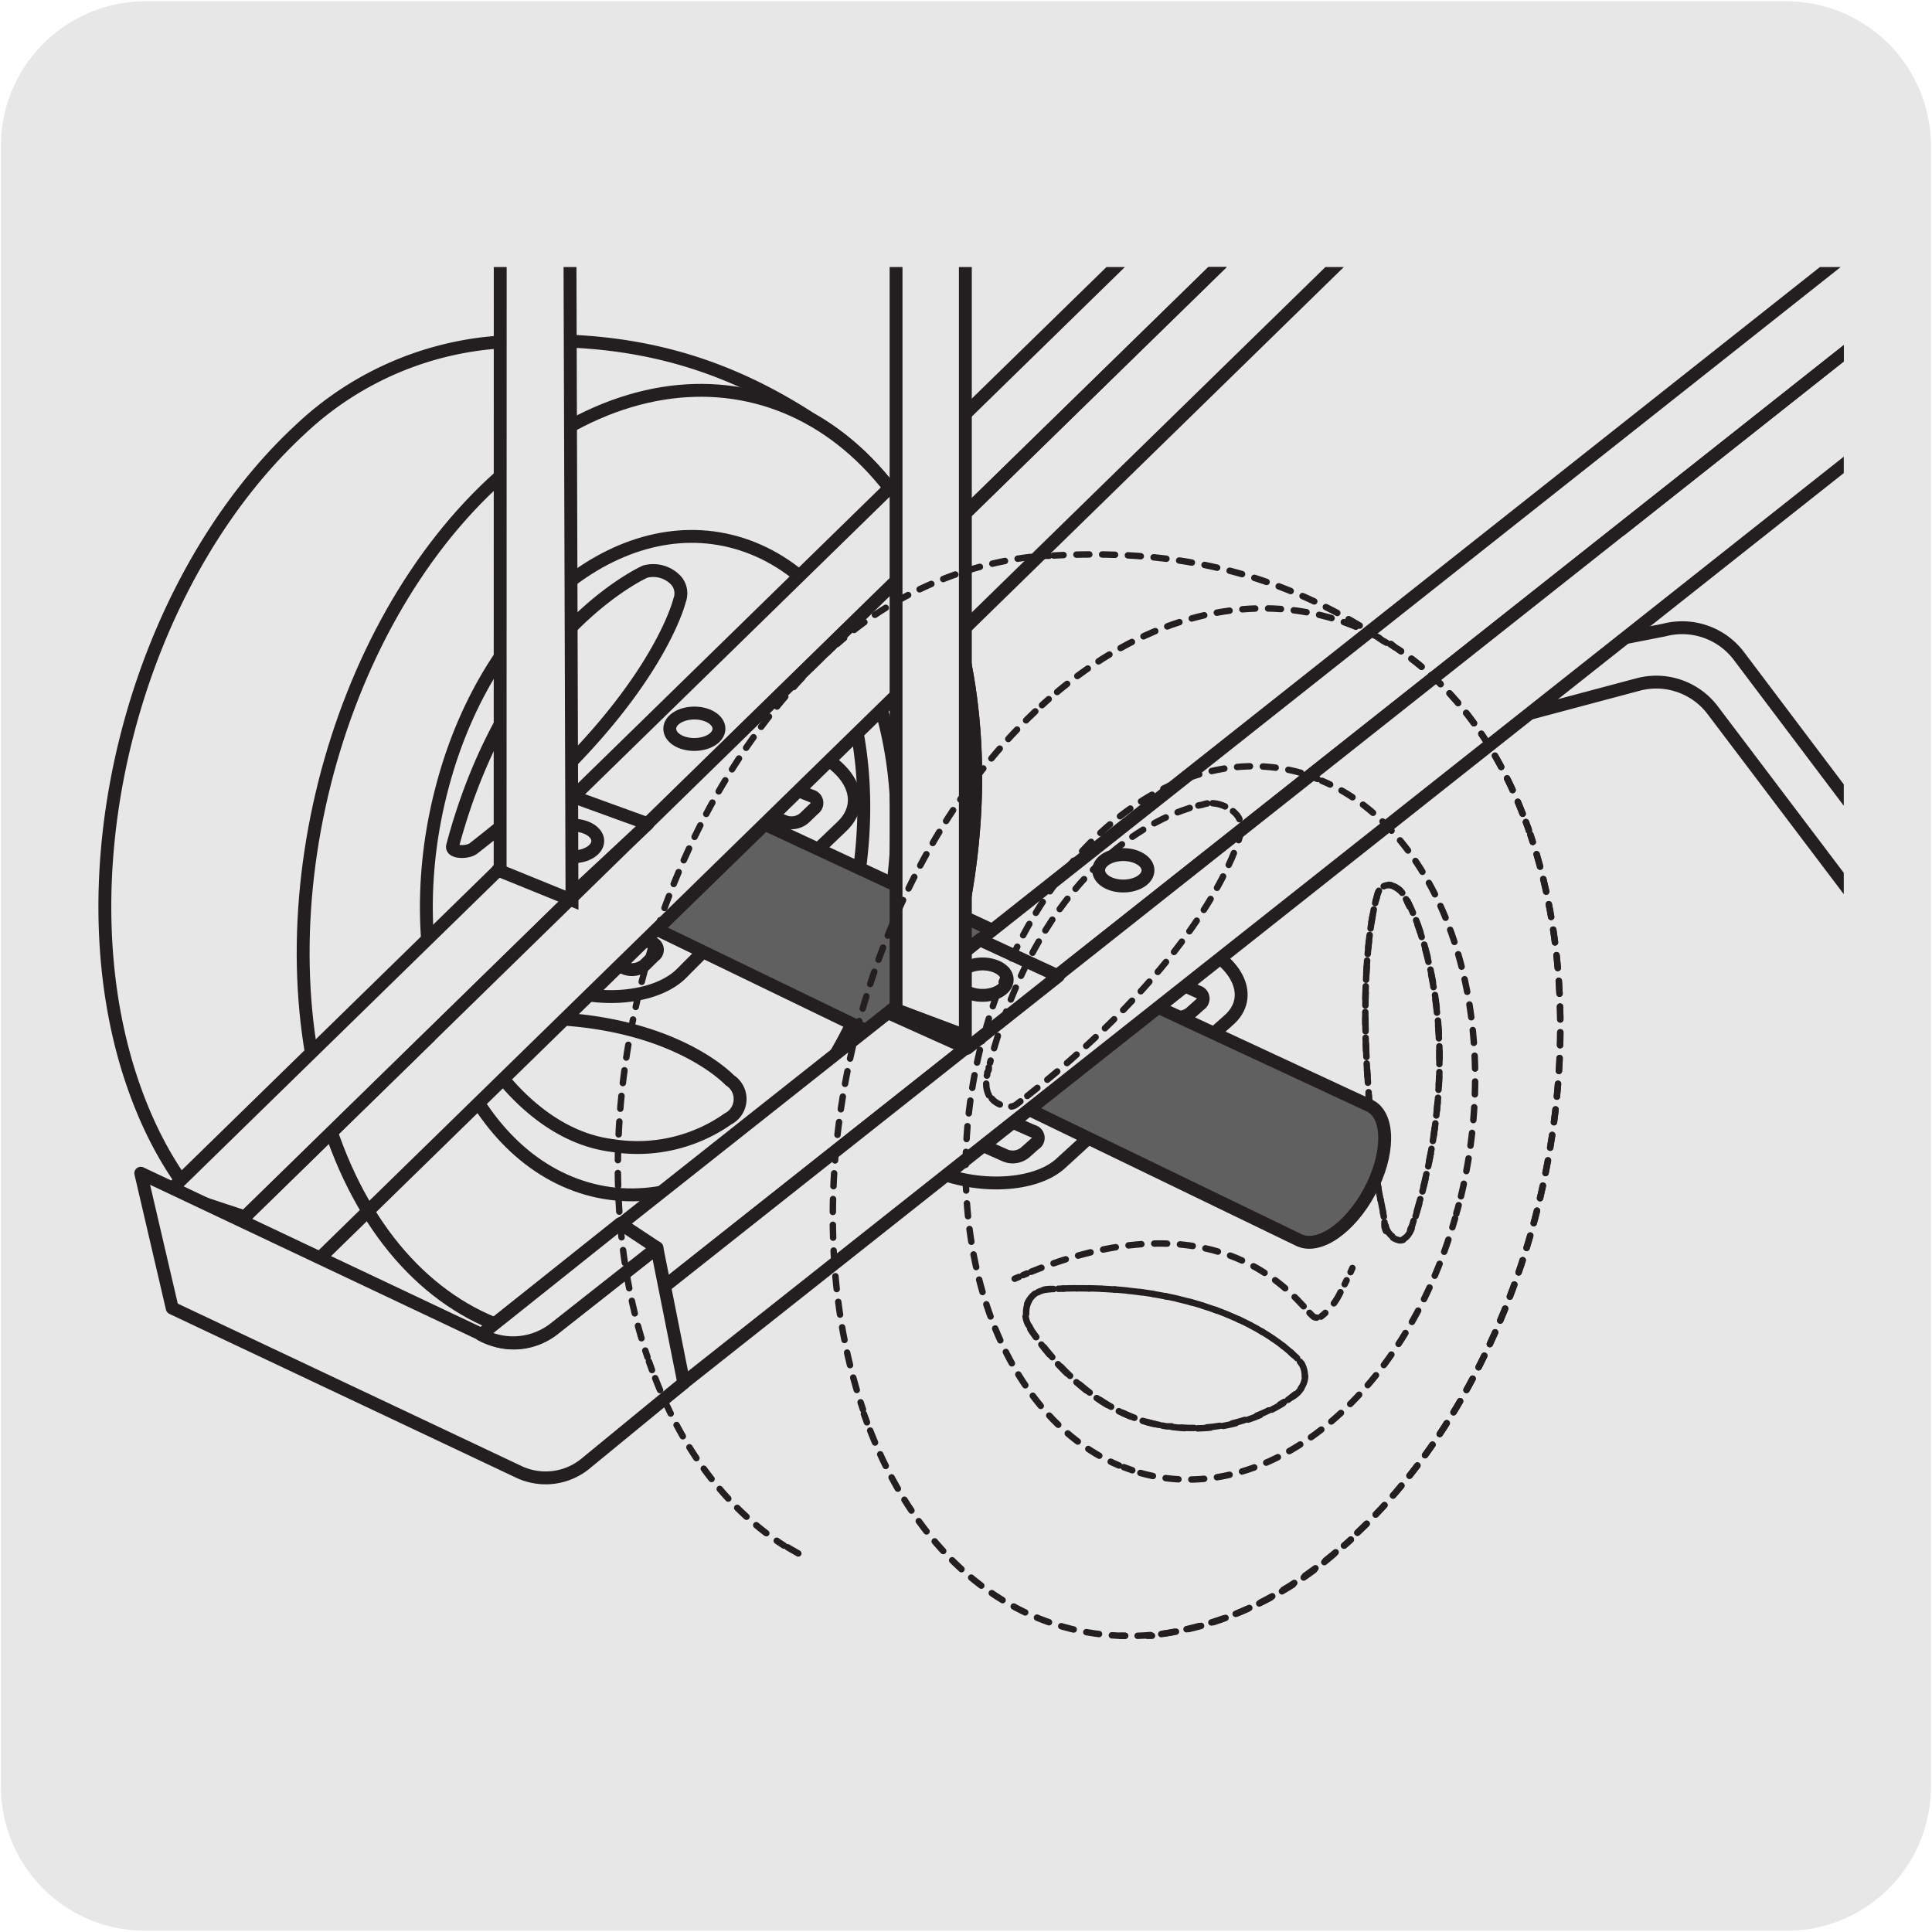
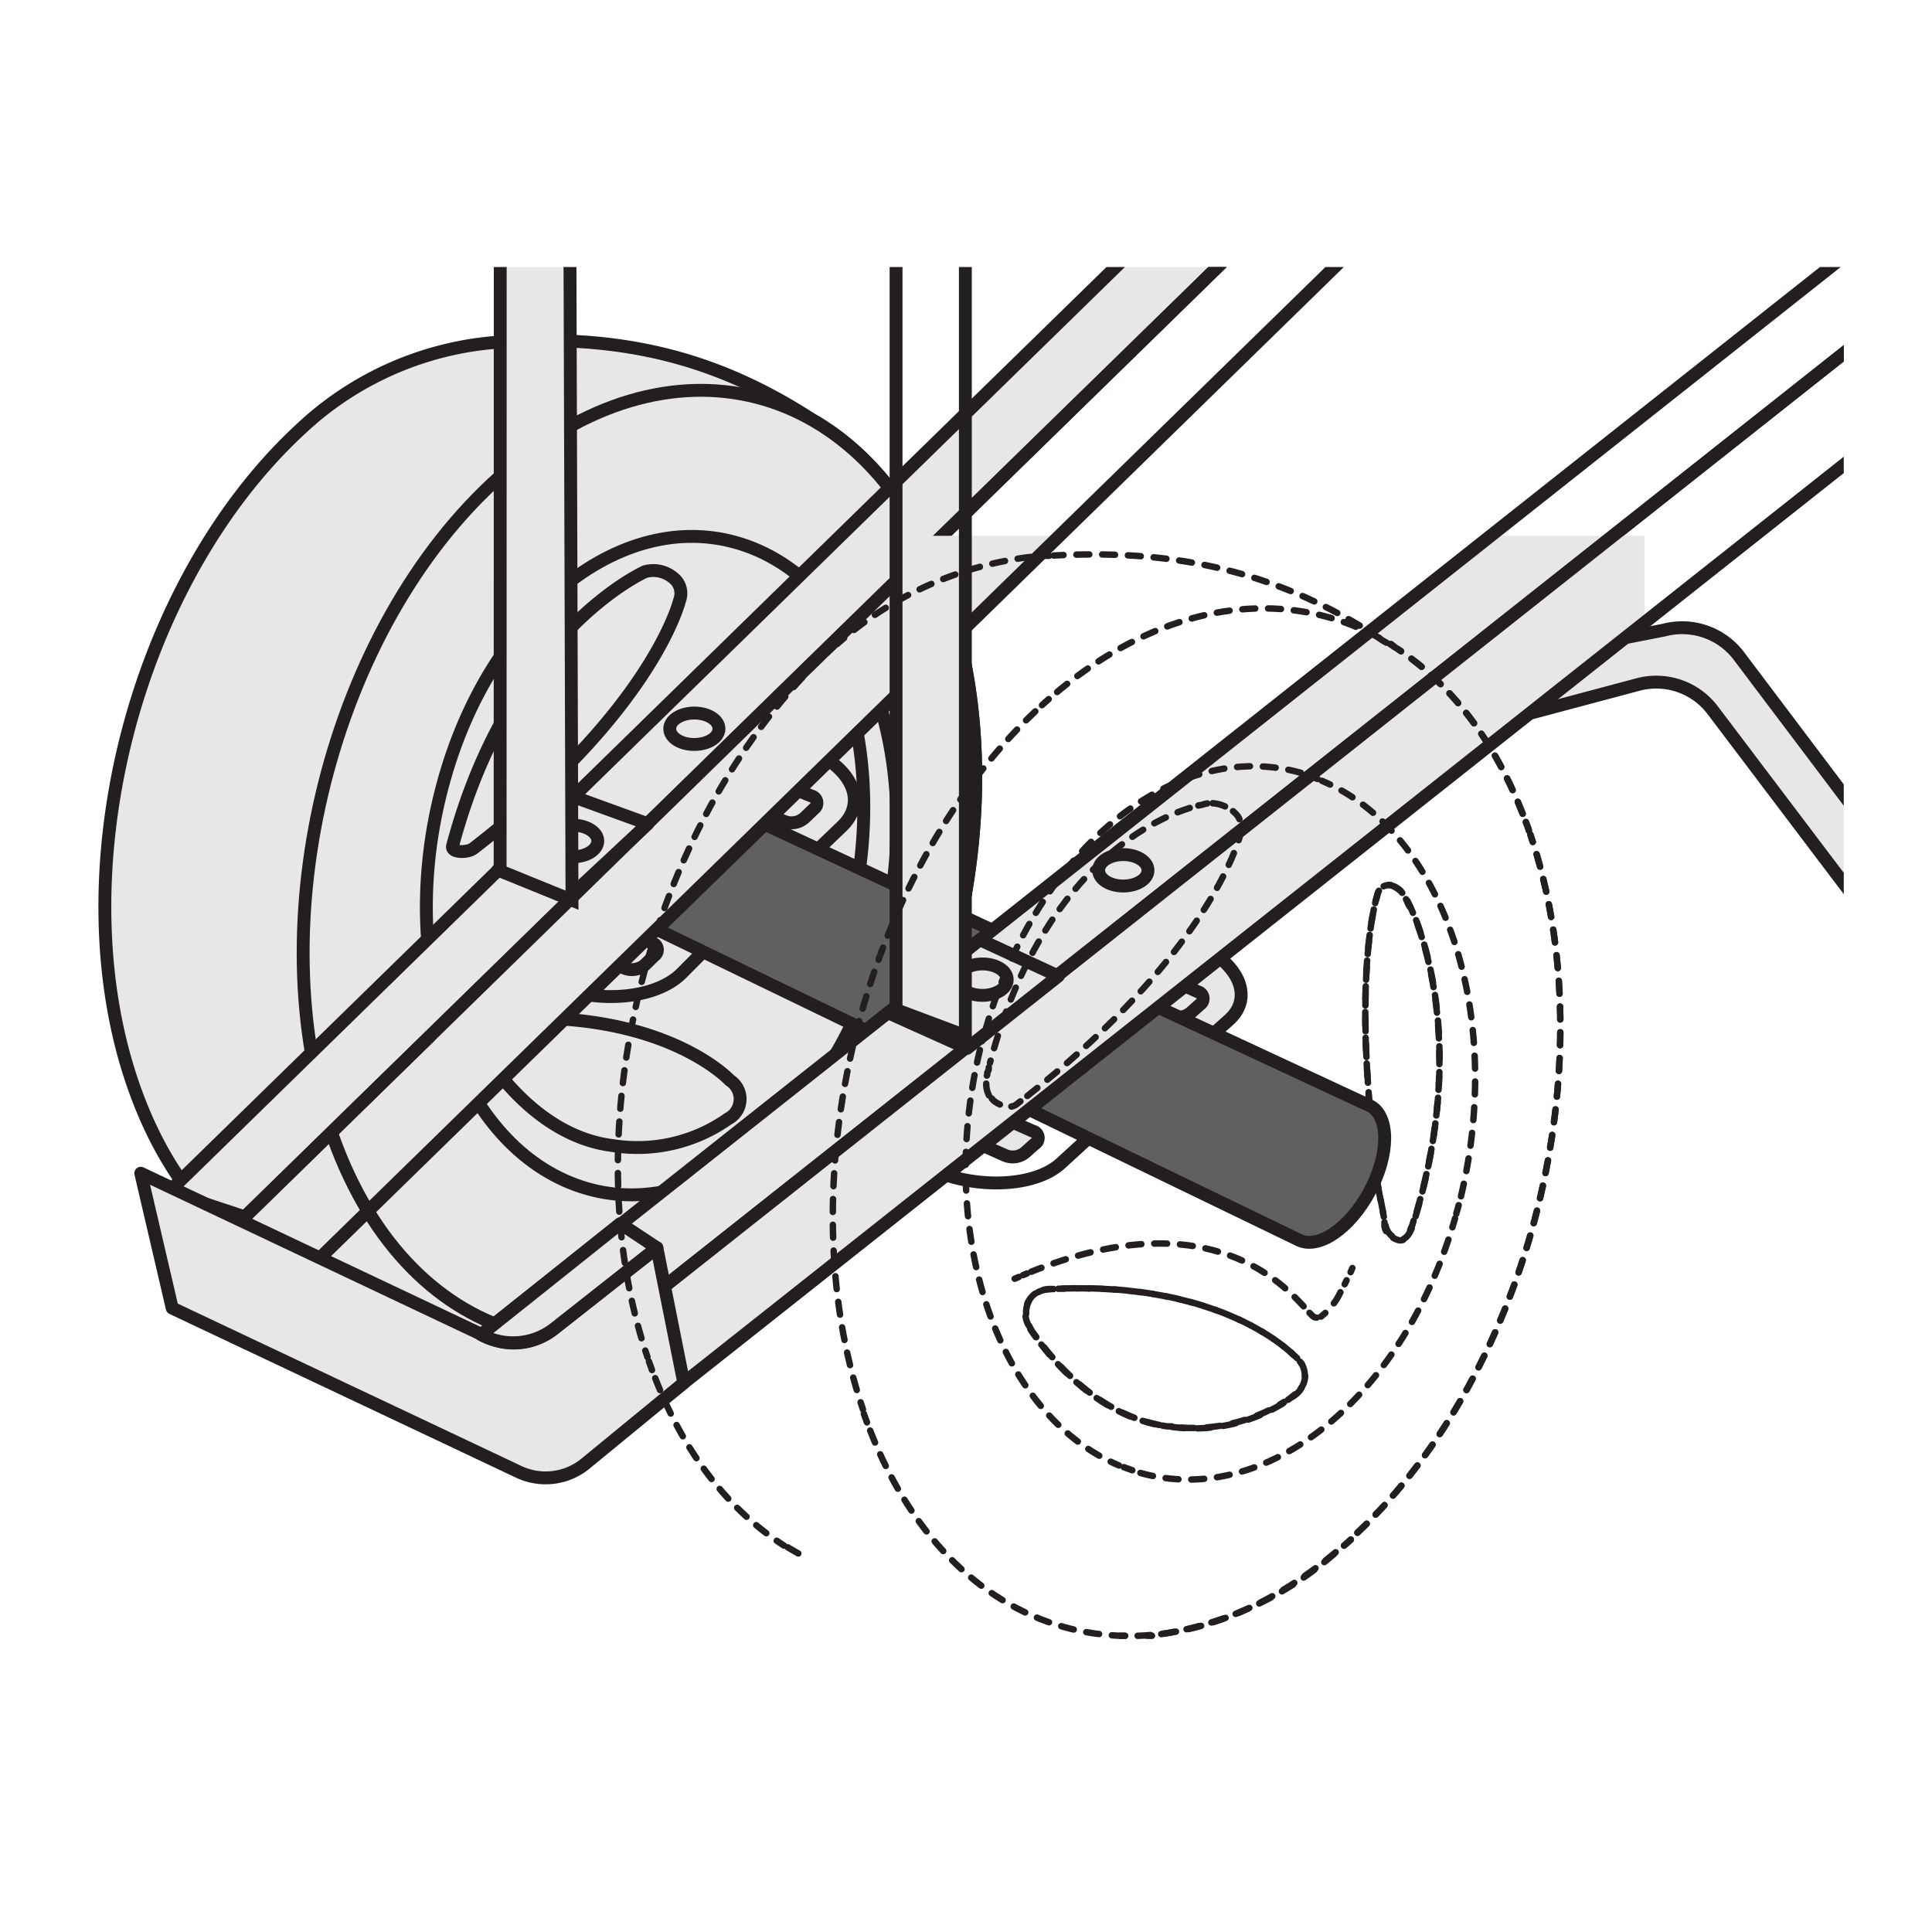
<svg xmlns="http://www.w3.org/2000/svg" viewBox="0 0 150 150">
  <defs>
    <style>.cls-1,.cls-13,.cls-5,.cls-7,.cls-8{fill:none;}.cls-10,.cls-11,.cls-12,.cls-2{fill:#e8e7e7;}.cls-3{clip-path:url(#clip-path);}.cls-4{clip-path:url(#clip-path-2);}.cls-10,.cls-11,.cls-12,.cls-13,.cls-5,.cls-7,.cls-8{stroke:#231f20;}.cls-5{stroke-miterlimit:10;}.cls-6{clip-path:url(#clip-path-3);}.cls-10,.cls-13,.cls-7{stroke-linecap:round;}.cls-10,.cls-11,.cls-13,.cls-7,.cls-8{stroke-linejoin:round;}.cls-9{fill:#606060;}.cls-13{stroke-width:0.5px;stroke-dasharray:1 1;}</style>
    <clipPath id="clip-path">
      <path class="cls-1" d="M-158.68.1H-31.36A11.25,11.25,0,0,1-20.08,11.31v127.4a11.19,11.19,0,0,1-11.2,11.19H-158.73a11.19,11.19,0,0,1-11.2-11.19h0V11.34A11.24,11.24,0,0,1-158.68.1Z" />
    </clipPath>
    <clipPath id="clip-path-2">
      <rect class="cls-1" x="-170" width="150" height="150" />
    </clipPath>
    <clipPath id="clip-path-3">
      <rect class="cls-1" x="6.86" y="20.73" width="136.29" height="108.55" />
    </clipPath>
  </defs>
  <title>100182-01</title>
  <g id="Capa_2" data-name="Capa 2">
-     <path class="cls-2" d="M11.32.1H138.64a11.25,11.25,0,0,1,11.28,11.21v127.4a11.19,11.19,0,0,1-11.2,11.19H11.27A11.19,11.19,0,0,1,.07,138.71h0V11.34A11.24,11.24,0,0,1,11.32.1Z" />
-   </g>
+     </g>
  <g id="Capa_1" data-name="Capa 1">
    <g class="cls-3">
      <g class="cls-4">
        <path class="cls-2" d="M-9.79,56.78l-113.66,77.33-2.74,2a33,33,0,0,1-20.52,6.78c-16,0-29-10.36-29-23.15,0-6.32,3.12-11.82,8.32-16.23l3.37-3.23,88.13-83.2c20.38-19.92,29.12-25,31.66-38.76l.09-.92c2.08-22.29,16.09-28.88,39.47-50.67l-22.48-10C-51.87-59.74-64.1-55-64.83-30.88l-.09.91c-1.3,10.15-5.44,9.35-32.91,35.67l-86.95,84.88-2.5,2.45c-7.44,7.15-11.83,16.4-11.89,26.44-.12,23.29,23.46,42.31,52.67,42.46,14.6.07,27.85-4.58,37.46-12.16l2.07-1.35L9.76,71.8Z" />
        <path class="cls-5" d="M-9.79,56.78l-113.66,77.33-2.74,2a33,33,0,0,1-20.52,6.78c-16,0-29-10.36-29-23.15,0-6.32,3.12-11.82,8.32-16.23l3.37-3.23,88.13-83.2c20.38-19.92,29.12-25,31.66-38.76l.09-.92c2.08-22.29,16.09-28.88,39.47-50.67l-22.48-10C-51.87-59.74-64.1-55-64.83-30.88l-.09.91c-1.3,10.15-5.44,9.35-32.91,35.67l-86.95,84.88-2.5,2.45c-7.44,7.15-11.83,16.4-11.89,26.44-.12,23.29,23.46,42.31,52.67,42.46,14.6.07,27.85-4.58,37.46-12.16l2.07-1.35L9.76,71.8Z" />
      </g>
    </g>
    <g class="cls-6">
      <path class="cls-2" d="M23.38,33.28C10.44,45.19,4.49,68,10.48,84.63c2.24,6.24,5.82,10.7,10.11,13.22l.19.11h0c8,4.59,14.84,6.25,24.37,6.06h0c5-.09,10.35-2.28,15.33-6.73C73.6,85.57,79.38,62.57,73.39,45.93c-2.29-6.36-6-10.87-10.38-13.37h0c-7.7-5-15.16-6.59-24.24-6a25,25,0,0,0-15.39,6.73" />
      <path class="cls-7" d="M23.38,33.28C10.44,45.19,4.49,68,10.48,84.63c2.24,6.24,5.82,10.7,10.11,13.22l.19.11h0c8,4.59,14.84,6.25,24.37,6.06h0c5-.09,10.35-2.28,15.33-6.73C73.6,85.57,79.38,62.57,73.39,45.93c-2.29-6.36-6-10.87-10.38-13.37h0c-7.7-5-15.16-6.59-24.24-6A25,25,0,0,0,23.38,33.28Z" />
      <path class="cls-2" d="M25.9,88.39c6,16.64,21.48,20.63,34.59,8.9s18.89-34.72,12.9-51.35S51.92,25.32,38.81,37,19.91,71.74,25.9,88.39" />
      <path class="cls-7" d="M25.9,88.39c6,16.64,21.48,20.63,34.59,8.9s18.89-34.72,12.9-51.35S51.92,25.32,38.81,37,19.91,71.74,25.9,88.39Z" />
      <path class="cls-2" d="M34.36,61c-3.68,13.7,1,27.58,10.35,31s20-4.9,23.67-18.59-.95-27.59-10.34-31S38,47.32,34.36,61" />
      <path class="cls-7" d="M34.36,61c-3.68,13.7,1,27.58,10.35,31s20-4.9,23.67-18.59-.95-27.59-10.34-31S38,47.32,34.36,61Z" />
      <path class="cls-2" d="M56.52,86.87a1.73,1.73,0,0,0,.14-3s-5.06-5.49-17.59-4.76c-1.68.11-2.16,1.75-1.14,3.16.71,1,4.16,6,9.63,6.67a12.22,12.22,0,0,0,9-2.11" />
      <path class="cls-7" d="M56.52,86.87a1.73,1.73,0,0,0,.14-3s-5.06-5.49-17.59-4.76c-1.68.11-2.16,1.75-1.14,3.16.71,1,4.16,6,9.63,6.67A12.22,12.22,0,0,0,56.52,86.87Z" />
      <path class="cls-2" d="M65.15,74.51c-.22.7-.57,1.17-1.05,1a1.26,1.26,0,0,1-.89-1c-2.85-16.8-.6-23.61-.6-23.61.12-.49.38-.81.72-.81a1.8,1.8,0,0,1,1.48,1.23s4.84,8.87.34,23.15" />
      <path class="cls-7" d="M65.15,74.51c-.22.7-.57,1.17-1.05,1a1.26,1.26,0,0,1-.89-1c-2.85-16.8-.6-23.61-.6-23.61.12-.49.38-.81.72-.81a1.8,1.8,0,0,1,1.48,1.23S69.65,60.23,65.15,74.51Z" />
      <path class="cls-2" d="M35.14,65.67c-.15.54,1.16.56,1.62.2,14-10.83,16-19.25,16-19.25a1.52,1.52,0,0,0-.26-1.54,2.42,2.42,0,0,0-2.41-.7S39.58,49,35.14,65.67" />
      <path class="cls-7" d="M35.14,65.67c-.15.54,1.16.56,1.62.2,14-10.83,16-19.25,16-19.25a1.52,1.52,0,0,0-.26-1.54,2.42,2.42,0,0,0-2.41-.7S39.58,49,35.14,65.67Z" />
      <path class="cls-2" d="M52.76,59c2-1.89,6.37-2.29,9.86-.88s4.74,4.08,2.79,6L58.5,70.74,46,65.71Z" />
      <path class="cls-2" d="M52.76,59c2-1.89,6.37-2.29,9.86-.88s4.74,4.08,2.79,6L58.5,70.74,46,65.71Z" />
      <path class="cls-8" d="M52.76,59c2-1.89,6.37-2.29,9.86-.88s4.74,4.08,2.79,6L58.5,70.74,46,65.71Z" />
      <path class="cls-2" d="M60.91,63.78,55,61.4a.55.55,0,0,1-.18-1l.71-.7a1.54,1.54,0,0,1,1.51-.3L63,61.8a.56.56,0,0,1,.19,1l-.72.69a1.51,1.51,0,0,1-1.51.3" />
      <path class="cls-7" d="M60.91,63.78,55,61.4a.55.55,0,0,1-.18-1l.71-.7a1.54,1.54,0,0,1,1.51-.3L63,61.8a.56.56,0,0,1,.19,1l-.72.69A1.51,1.51,0,0,1,60.91,63.78Z" />
      <path class="cls-2" d="M52.84,75.65c-2,1.89-6.36,2.29-9.86.88s-4.74-4.08-2.78-6l6.91-6.7,12.51,5Z" />
      <path class="cls-2" d="M52.84,75.65c-2,1.89-6.36,2.29-9.86.88s-4.74-4.08-2.78-6l6.91-6.7,12.51,5Z" />
      <path class="cls-8" d="M52.84,75.65c-2,1.89-6.36,2.29-9.86.88s-4.74-4.08-2.78-6l6.91-6.7,12.51,5Z" />
      <path class="cls-2" d="M44.69,70.82,50.6,73.2a.55.55,0,0,1,.19,1l-.71.7a1.55,1.55,0,0,1-1.51.3l-5.92-2.39a.55.55,0,0,1-.18-1l.72-.69a1.5,1.5,0,0,1,1.5-.3" />
      <path class="cls-7" d="M44.69,70.82,50.6,73.2a.55.55,0,0,1,.19,1l-.71.7a1.55,1.55,0,0,1-1.51.3l-5.92-2.39a.55.55,0,0,1-.18-1l.72-.69A1.5,1.5,0,0,1,44.69,70.82Z" />
      <path class="cls-2" d="M82.84,73.74c2-1.81,6.48-2,9.93-.51s4.63,4.25,2.6,6l-7.18,6.4L75.8,80.19Z" />
      <path class="cls-8" d="M82.84,73.74c2-1.81,6.48-2,9.93-.51s4.63,4.25,2.6,6l-7.18,6.4L75.8,80.19Z" />
      <path class="cls-2" d="M90.86,78.85,85,76.25a.54.54,0,0,1-.15-1l.74-.67a1.59,1.59,0,0,1,1.53-.24L93,77a.55.55,0,0,1,.15,1l-.74.66a1.54,1.54,0,0,1-1.53.24" />
      <path class="cls-7" d="M90.86,78.85,85,76.25a.54.54,0,0,1-.15-1l.74-.67a1.59,1.59,0,0,1,1.53-.24L93,77a.55.55,0,0,1,.15,1l-.74.66A1.54,1.54,0,0,1,90.86,78.85Z" />
-       <path class="cls-2" d="M82.34,90.34c-2,1.81-6.47,2-9.93.5s-4.62-4.24-2.6-6L77,78.4l12.39,5.49Z" />
      <path class="cls-8" d="M82.34,90.34c-2,1.81-6.47,2-9.93.5s-4.62-4.24-2.6-6L77,78.4l12.39,5.49Z" />
      <path class="cls-2" d="M74.32,85.22l5.86,2.6a.54.54,0,0,1,.15,1l-.74.66a1.52,1.52,0,0,1-1.52.24L72.2,87.11a.54.54,0,0,1-.15-1l.75-.66a1.55,1.55,0,0,1,1.52-.25" />
      <path class="cls-7" d="M74.32,85.22l5.86,2.6a.54.54,0,0,1,.15,1l-.74.66a1.52,1.52,0,0,1-1.52.24L72.2,87.11a.54.54,0,0,1-.15-1l.75-.66A1.55,1.55,0,0,1,74.32,85.22Z" />
      <path class="cls-9" d="M106.39,85.87c1.51.8,1.49,3.78-.06,6.65s-4,4.54-5.54,3.73L51,72.16,59.38,64Z" />
      <path class="cls-8" d="M106.39,85.87c1.51.8,1.49,3.78-.06,6.65s-4,4.54-5.54,3.73L51,72.16,59.38,64Z" />
      <path class="cls-10" d="M159.43,85.77l7.77-4.48a12.64,12.64,0,0,0,6.14-6.73l.31-.78a11.43,11.43,0,0,0,.79-3.83L176.23,21a22.27,22.27,0,0,1,2-8.34L181,6.44l-6.06-3.25-2.81,6.23a22.2,22.2,0,0,0-1.94,8.33l-1.79,48.94a11.7,11.7,0,0,1-.8,3.84l-.3.78a12.38,12.38,0,0,1-5.76,6.85l-4.16,2.44L135,50.92a5.52,5.52,0,0,0-5.81-2L112.47,52.2l6.06,3.25,8.63-2.3a5.49,5.49,0,0,1,5.82,2L153.29,82s3.53,5.47,6.14,3.75" />
      <polygon class="cls-2" points="65.26 41.6 34.82 71.33 34.82 79.04 73.16 41.6 65.26 41.6" />
      <polygon class="cls-2" points="86.63 20.73 13.11 92.52 19.02 94.48 94.54 20.73 86.63 20.73" />
      <polygon class="cls-7" points="171.67 -54.6 19.01 94.48 13.11 92.53 166.19 -56.98 171.67 -54.6" />
      <polygon class="cls-2" points="73.16 41.6 33.69 80.15 34.82 87.93 82.26 41.6 73.16 41.6" />
      <polygon class="cls-7" points="20.54 101.87 173.19 -47.21 171.67 -54.6 19.01 94.48 20.54 101.87" />
      <polygon class="cls-2" points="115.74 41.6 37.99 103.13 44.03 105.86 125.25 41.6 115.74 41.6" />
      <polygon class="cls-7" points="222.9 -35.67 44.03 105.86 37.98 103.13 217.35 -38.81 222.9 -35.67" />
      <line class="cls-7" x1="44.03" y1="105.86" x2="37.98" y2="103.13" />
      <path class="cls-9" d="M44.84,113.89l-6.05-2.74Zm-6.05-2.74,6.05,2.74-.81-8L38,103.13Z" />
      <polyline class="cls-7" points="44.84 113.89 38.79 111.15 37.98 103.13 44.03 105.86 44.84 113.89 38.79 111.15" />
      <polygon class="cls-2" points="125.25 41.6 44.03 105.86 44.83 113.89 127.67 48.35 127.67 41.6 125.25 41.6" />
      <polygon class="cls-7" points="44.84 113.89 223.7 -27.65 222.9 -35.68 44.03 105.86 44.84 113.89" />
      <polygon class="cls-2" points="76.07 72.96 82.17 75.78 75.09 81.39 68.97 78.64 76.07 72.96" />
      <polygon class="cls-7" points="76.07 72.96 82.17 75.78 75.09 81.39 68.97 78.64 76.07 72.96" />
      <path class="cls-2" d="M13.37,101.56l26.9,12.71a4.88,4.88,0,0,0,5.29-.72l7.53-6.18L51,96.88l-7.9,6.21a4.91,4.91,0,0,1-5.3.71L10.93,91.09Z" />
      <path class="cls-7" d="M13.37,101.56l26.9,12.71a4.88,4.88,0,0,0,5.29-.72l7.53-6.18L51,96.88l-7.9,6.21a4.91,4.91,0,0,1-5.3.71L10.93,91.09Z" />
      <path class="cls-2" d="M43.12,103.09,51,96.88,48.16,95l-10.81,8.62a5.21,5.21,0,0,0,5.77-.55" />
      <path class="cls-7" d="M43.12,103.09,51,96.88,48.16,95l-10.81,8.62A5.21,5.21,0,0,0,43.12,103.09Z" />
      <polygon class="cls-2" points="44.51 61.86 50.3 63.96 44.21 69.64 38.66 67.54 44.51 61.86" />
      <polygon class="cls-7" points="44.51 61.86 50.3 63.96 44.21 69.64 38.66 67.54 44.51 61.86" />
      <path class="cls-2" d="M78.2,76.06c0,.68-.86,1.22-1.92,1.22s-1.91-.54-1.91-1.22.86-1.22,1.91-1.22,1.92.54,1.92,1.22" />
      <path class="cls-8" d="M78.2,76.06c0,.68-.86,1.22-1.92,1.22s-1.91-.54-1.91-1.22.86-1.22,1.91-1.22S78.2,75.38,78.2,76.06Z" />
      <path class="cls-2" d="M89.13,67.57c0,.68-.86,1.22-1.92,1.22s-1.91-.54-1.91-1.22.85-1.22,1.91-1.22,1.92.55,1.92,1.22" />
      <path class="cls-8" d="M89.13,67.57c0,.68-.86,1.22-1.92,1.22s-1.91-.54-1.91-1.22.85-1.22,1.91-1.22S89.13,66.9,89.13,67.57Z" />
      <path class="cls-9" d="M46.41,65.29c0,.68-.86,1.23-1.92,1.23s-1.91-.55-1.91-1.23.85-1.22,1.91-1.22,1.92.55,1.92,1.22" />
      <path class="cls-11" d="M46.41,65.29c0,.68-.86,1.23-1.92,1.23s-1.91-.55-1.91-1.23.85-1.22,1.91-1.22S46.41,64.62,46.41,65.29Z" />
-       <path class="cls-9" d="M55.82,56.58c0,.68-.86,1.22-1.92,1.22S52,57.26,52,56.58s.86-1.22,1.91-1.22,1.92.54,1.92,1.22" />
      <path class="cls-11" d="M55.82,56.58c0,.68-.86,1.22-1.92,1.22S52,57.26,52,56.58s.86-1.22,1.91-1.22S55.82,55.9,55.82,56.58Z" />
      <polygon class="cls-2" points="69.57 41.6 69.57 78.39 74.95 80.41 74.95 41.6 69.57 41.6" />
-       <polygon class="cls-2" points="69.57 20.73 69.57 78.38 74.95 80.41 74.95 20.73 69.57 20.73" />
      <polygon class="cls-7" points="74.95 80.41 69.57 78.39 69.57 15.31 74.95 16.66 74.95 80.41" />
      <polygon class="cls-2" points="38.84 41.6 38.83 67.62 44.41 69.89 44.32 41.6 38.84 41.6" />
      <polygon class="cls-12" points="44.41 69.89 38.83 67.62 38.84 8.47 44.22 9.82 44.41 69.89" />
      <path class="cls-13" d="M90.16,126.87a26.63,26.63,0,0,0,13.91-6.66" />
      <path class="cls-13" d="M105.39,119c13.47-12.72,19.41-36.59,13.43-54.2" />
      <path class="cls-13" d="M118.22,63.18c-2.27-5.81-5.66-10.1-9.67-12.77" />
      <path class="cls-13" d="M108.26,50.23A2.9,2.9,0,0,0,108,50M118.7,64.49a3.38,3.38,0,0,0-.11-.34l-.12-.32M104.35,120l.27-.24.26-.23M89.08,127l.36,0m18.21-77.1-.29-.16h0l-.29-.2" />
      <path class="cls-13" d="M105.57,48.57c-7.52-4.46-14.94-5.91-23.76-5.44" />
      <path class="cls-13" d="M80,43.24A27.7,27.7,0,0,0,65,50" />
      <path class="cls-13" d="M63.7,51.17c-13.31,12.91-19.41,36.59-13.43,54.2" />
      <path class="cls-13" d="M50.87,107c2.33,6,5.82,10.31,10,13" />
      <path class="cls-13" d="M87,127h.36m-26.21-6.87.31.18.21.12h0l.31.18M50.38,105.7l.12.33.12.34m14.1-56.16-.26.24-.25.24m17.25-7.54-.35,0h-.36m25.71,5.93-.29-.18" />
      <path class="cls-13" d="M67.56,111.07c6.63,17,22.72,21,36.53,9.12" />
      <path class="cls-13" d="M105.39,119c13.47-12.72,19.41-36.59,13.43-54.2" />
      <path class="cls-13" d="M118.22,63.18c-6.64-17-22.72-21-36.54-9.12" />
      <path class="cls-13" d="M80.38,55.23C66.91,68,61,91.82,67,109.43" />
      <path class="cls-13" d="M67.07,109.77l.12.33.12.33M81.42,54.28l-.26.23-.26.24m37.8,9.73c0-.11-.07-.22-.11-.33s-.08-.21-.12-.33M104.36,120l.26-.22.25-.24" />
      <path class="cls-13" d="M76.08,81.52c-3.41,14.16,1.31,28.25,10.8,32.26" />
      <path class="cls-13" d="M88.54,114.36c9.75,2.75,20.43-5.82,24.43-19.77" />
      <path class="cls-13" d="M113.43,92.88c3.4-14.16-1.32-28.25-10.8-32.26" />
      <path class="cls-13" d="M101,60c-9.75-2.74-20.42,5.83-24.43,19.77" />
      <path class="cls-13" d="M76.43,80.14c0,.11-.05.23-.09.34l-.09.35M102.3,60.48l-.34-.13-.33-.11m11.44,34c0-.1.06-.22.09-.33s.06-.24.09-.34m-26,20.34.33.12.33.12" />
      <path class="cls-13" d="M100.32,108.46a1.87,1.87,0,0,0,.16-3.2s-5.47-5.94-19-5.17c-1.81.13-2.34,1.9-1.24,3.42.78,1.06,4.5,6.45,10.43,7.23a13.19,13.19,0,0,0,9.69-2.28" />
      <path class="cls-13" d="M101,107.79a1.66,1.66,0,0,0-.07-2.07" />
      <path class="cls-13" d="M99.67,104.54c-1.92-1.52-7.37-4.89-17.51-4.48" />
      <path class="cls-13" d="M80.36,100.44a1.92,1.92,0,0,0-.53,2.41" />
      <path class="cls-13" d="M80.85,104.39c1.39,1.79,4.53,5.34,9.06,6.23" />
      <path class="cls-13" d="M91.71,110.84a13.54,13.54,0,0,0,8-2" />
      <path class="cls-13" d="M100,108.68a3,3,0,0,0,.29-.22c.09-.06.17-.14.25-.2m-10.3,2.42a3.37,3.37,0,0,0,.36.06l.36,0M80,103.2a2.82,2.82,0,0,0,.21.31l.21.3m1.38-3.73-.36,0-.38.05m19.65,5.32c-.13-.13-.23-.21-.23-.21l-.26-.25" />
      <path class="cls-13" d="M106.85,91.21c.16,1.12.51,2.71.72,3.91a1.38,1.38,0,0,0,1,1.1c.51.13.9-.38,1.14-1.14C114.54,79.63,109.3,70,109.3,70a2,2,0,0,0-1.6-1.33c-.37,0-.65.35-.78.88,0,0-1.59,4.83-.57,16.31a2.42,2.42,0,0,1,1.18,2.56,5.94,5.94,0,0,1-.68,2.77" />
      <path class="cls-13" d="M106.32,85.52c0,.12,0,.24,0,.36a1.46,1.46,0,0,1,.29.18" />
      <path class="cls-13" d="M107.41,89.51a9.43,9.43,0,0,1-.26,1" />
      <path class="cls-13" d="M107,92.19c.13.73.3,1.54.44,2.28" />
      <path class="cls-13" d="M110,94.06c3.67-12.57.65-21.07-.37-23.4" />
      <path class="cls-13" d="M108.87,69.32a2.07,2.07,0,0,0-.64-.5" />
      <path class="cls-13" d="M106.66,70.61c-.38,1.85-1,6.26-.43,13.84" />
      <path class="cls-13" d="M106.26,84.8l0,.36M107,69.27a2.13,2.13,0,0,0-.09.3s0,.11-.1.34M108,68.73a.66.66,0,0,0-.27,0,.64.64,0,0,0-.3.08m2,1.57-.16-.32a1.89,1.89,0,0,0-.11-.25m.33,25.73c0-.13.11-.27.16-.42l.1-.34m-1.59,1.32a1.2,1.2,0,0,0,.35.16.57.57,0,0,0,.43,0m-1.45-1.37c0,.11,0,.22,0,.32a1.34,1.34,0,0,0,.12.37m-.67-4.6a1.8,1.8,0,0,1-.16.32l.06.33m.62-3.59a2.71,2.71,0,0,1,0,.49c0,.12,0,.24,0,.36m-.4-2.23a1.59,1.59,0,0,1,.23.43M105,98.45l-.14.32" />
      <path class="cls-13" d="M104.07,100.33a5.1,5.1,0,0,1-1.51,1.89" />
      <path class="cls-13" d="M101.21,101.42c-2.08-2.26-8-8-21.15-2.68" />
      <path class="cls-13" d="M79.74,98.87l-.31.13m22.79,3.3a.45.45,0,0,1-.31-.13l-.24-.24m2.88-2.53-.15.31m-25.29-.57-.33.14" />
      <path class="cls-13" d="M76.57,84.13a2,2,0,0,0,.21.91" />
      <path class="cls-13" d="M79.76,85.09c12.11-9.57,15.51-17.3,16.3-19.54" />
      <path class="cls-13" d="M95.11,62.61a2.74,2.74,0,0,0-1-.25" />
      <path class="cls-13" d="M92.37,62.73c-2.94.93-11.52,4.86-15.51,19.8" />
      <path class="cls-13" d="M76.77,82.87c0,.11,0,.22-.08.33s0,.21-.07.31M93.73,62.38a2,2,0,0,0-.35.09l-.34.07m3.19,1.06a1.32,1.32,0,0,0-.25-.38,2.89,2.89,0,0,0-.25-.24m.44,2.25c.07-.22.1-.33.1-.33a2.29,2.29,0,0,0,.09-.44M78.52,85.91a.83.83,0,0,0,.43-.19l.27-.21M77,85.29a1.52,1.52,0,0,0,.22.22,2.33,2.33,0,0,0,.41.24" />
    </g>
  </g>
</svg>